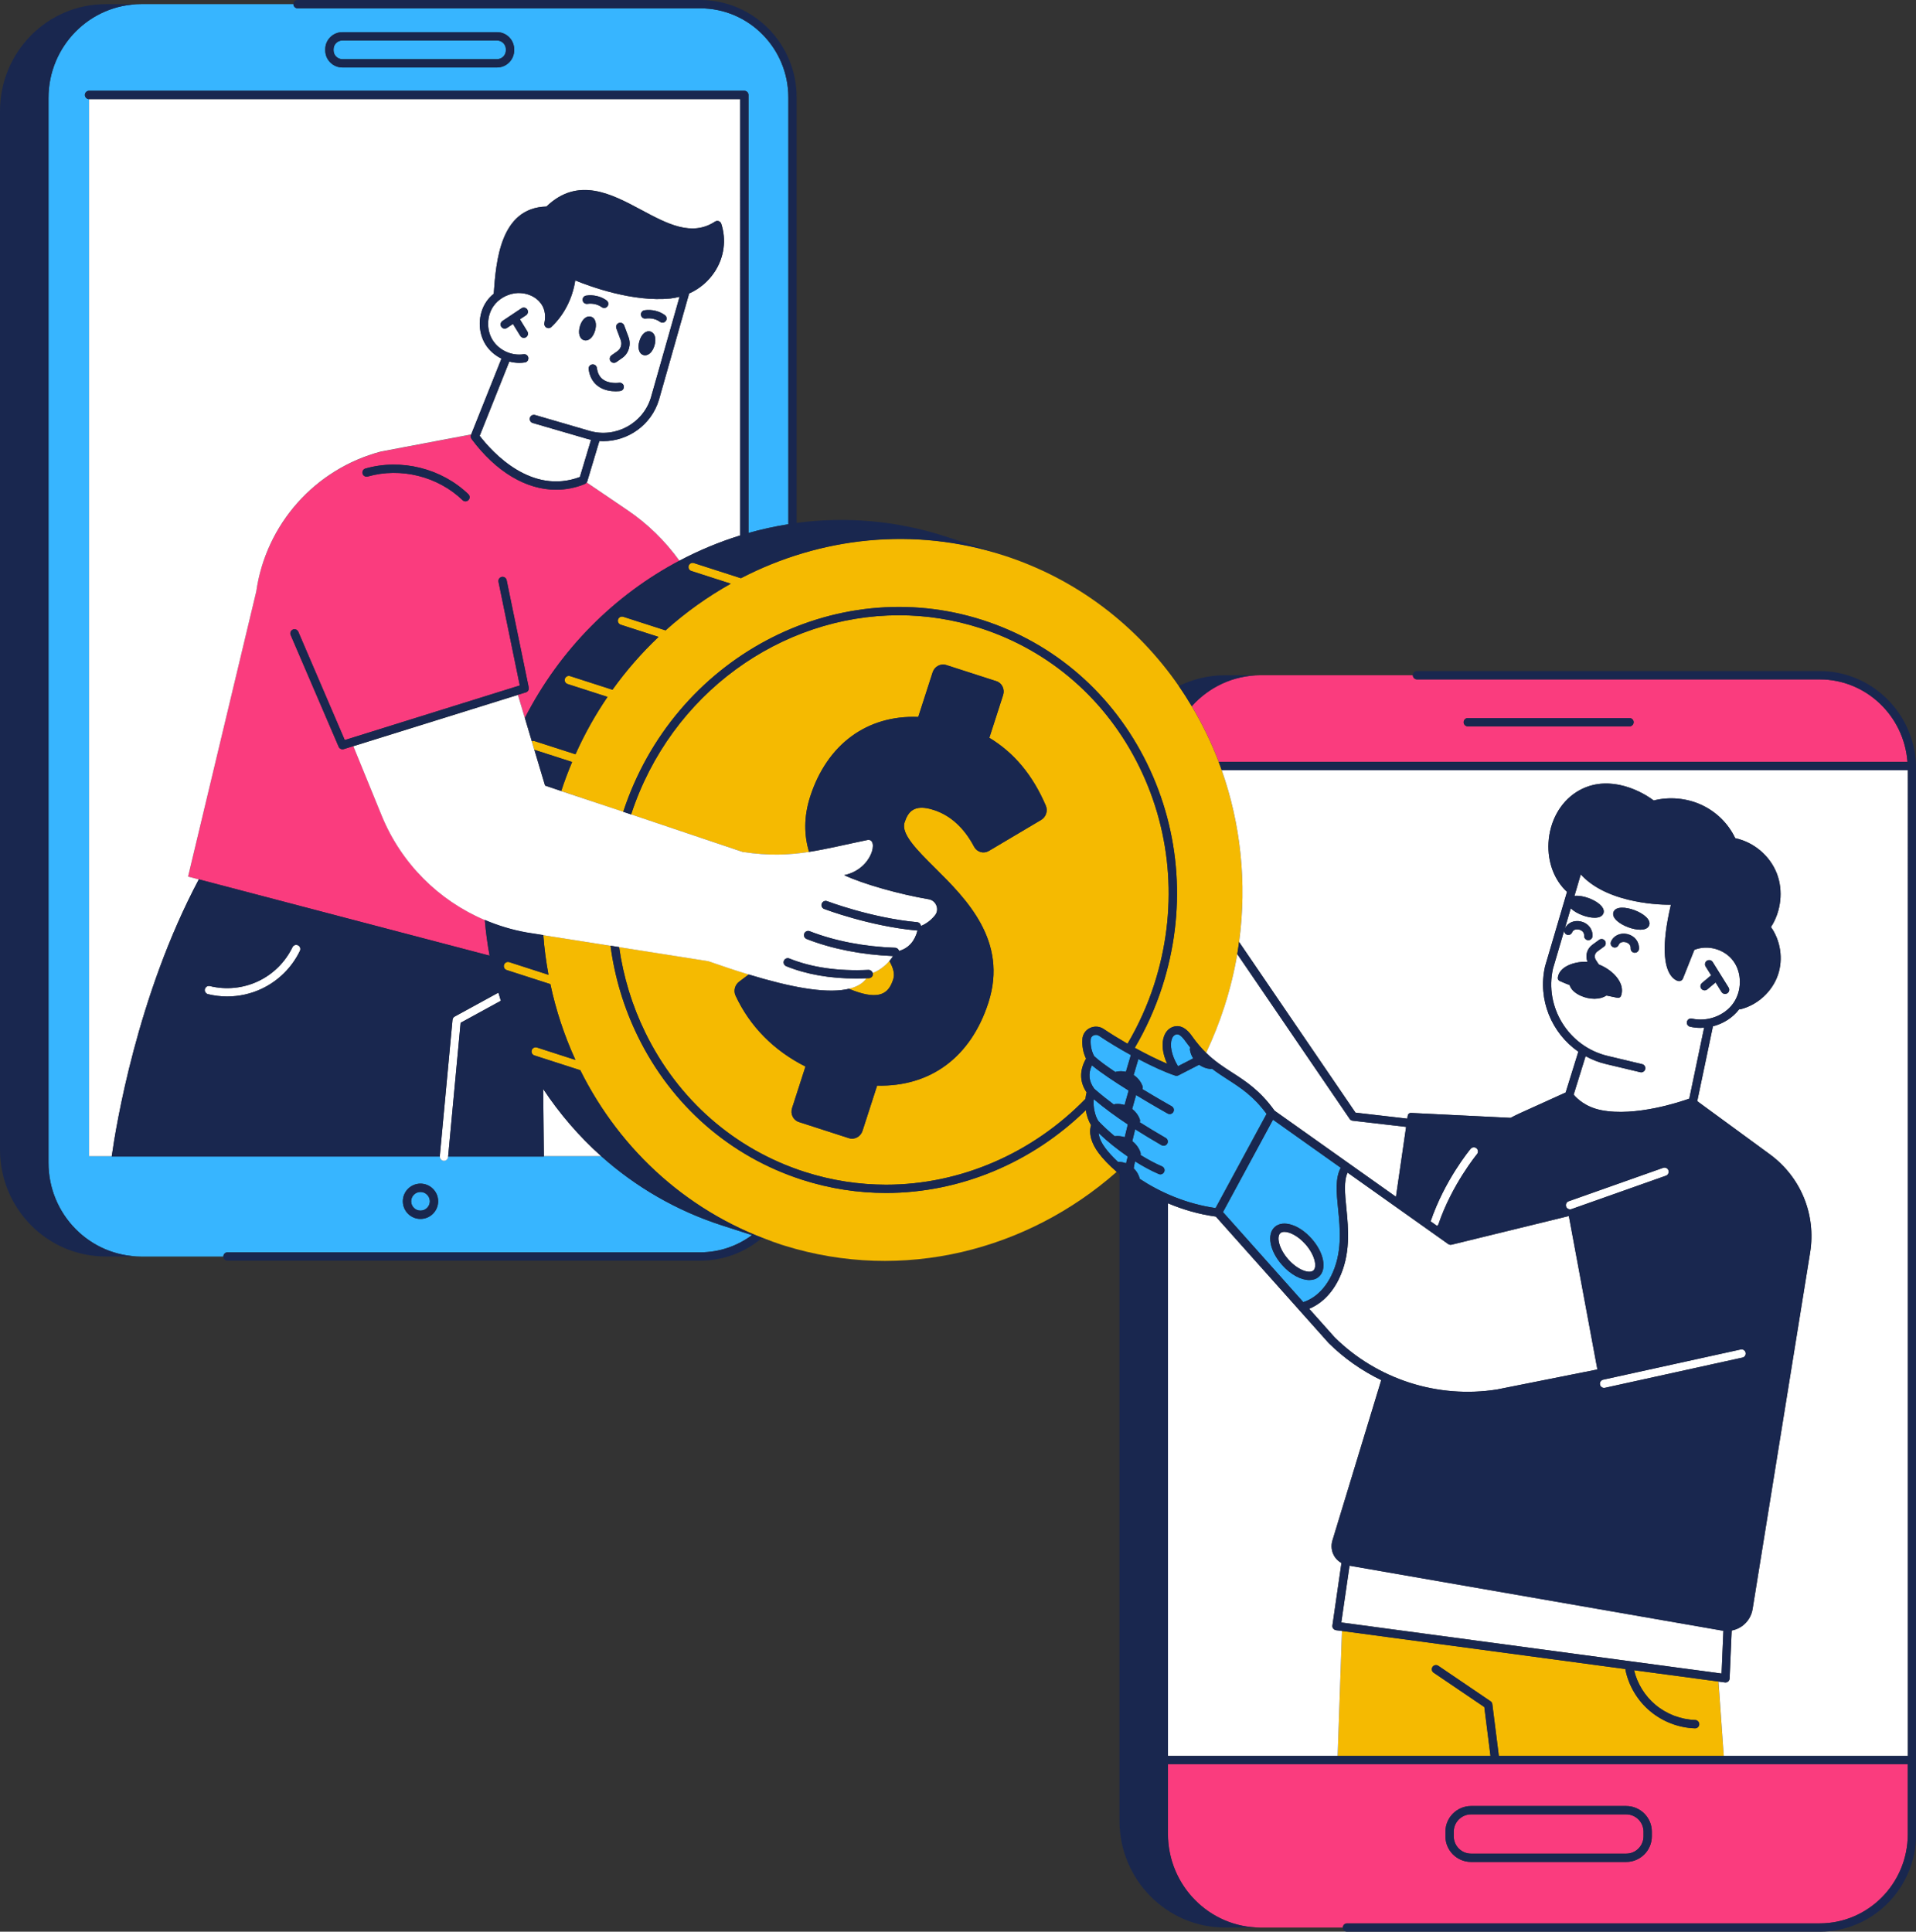
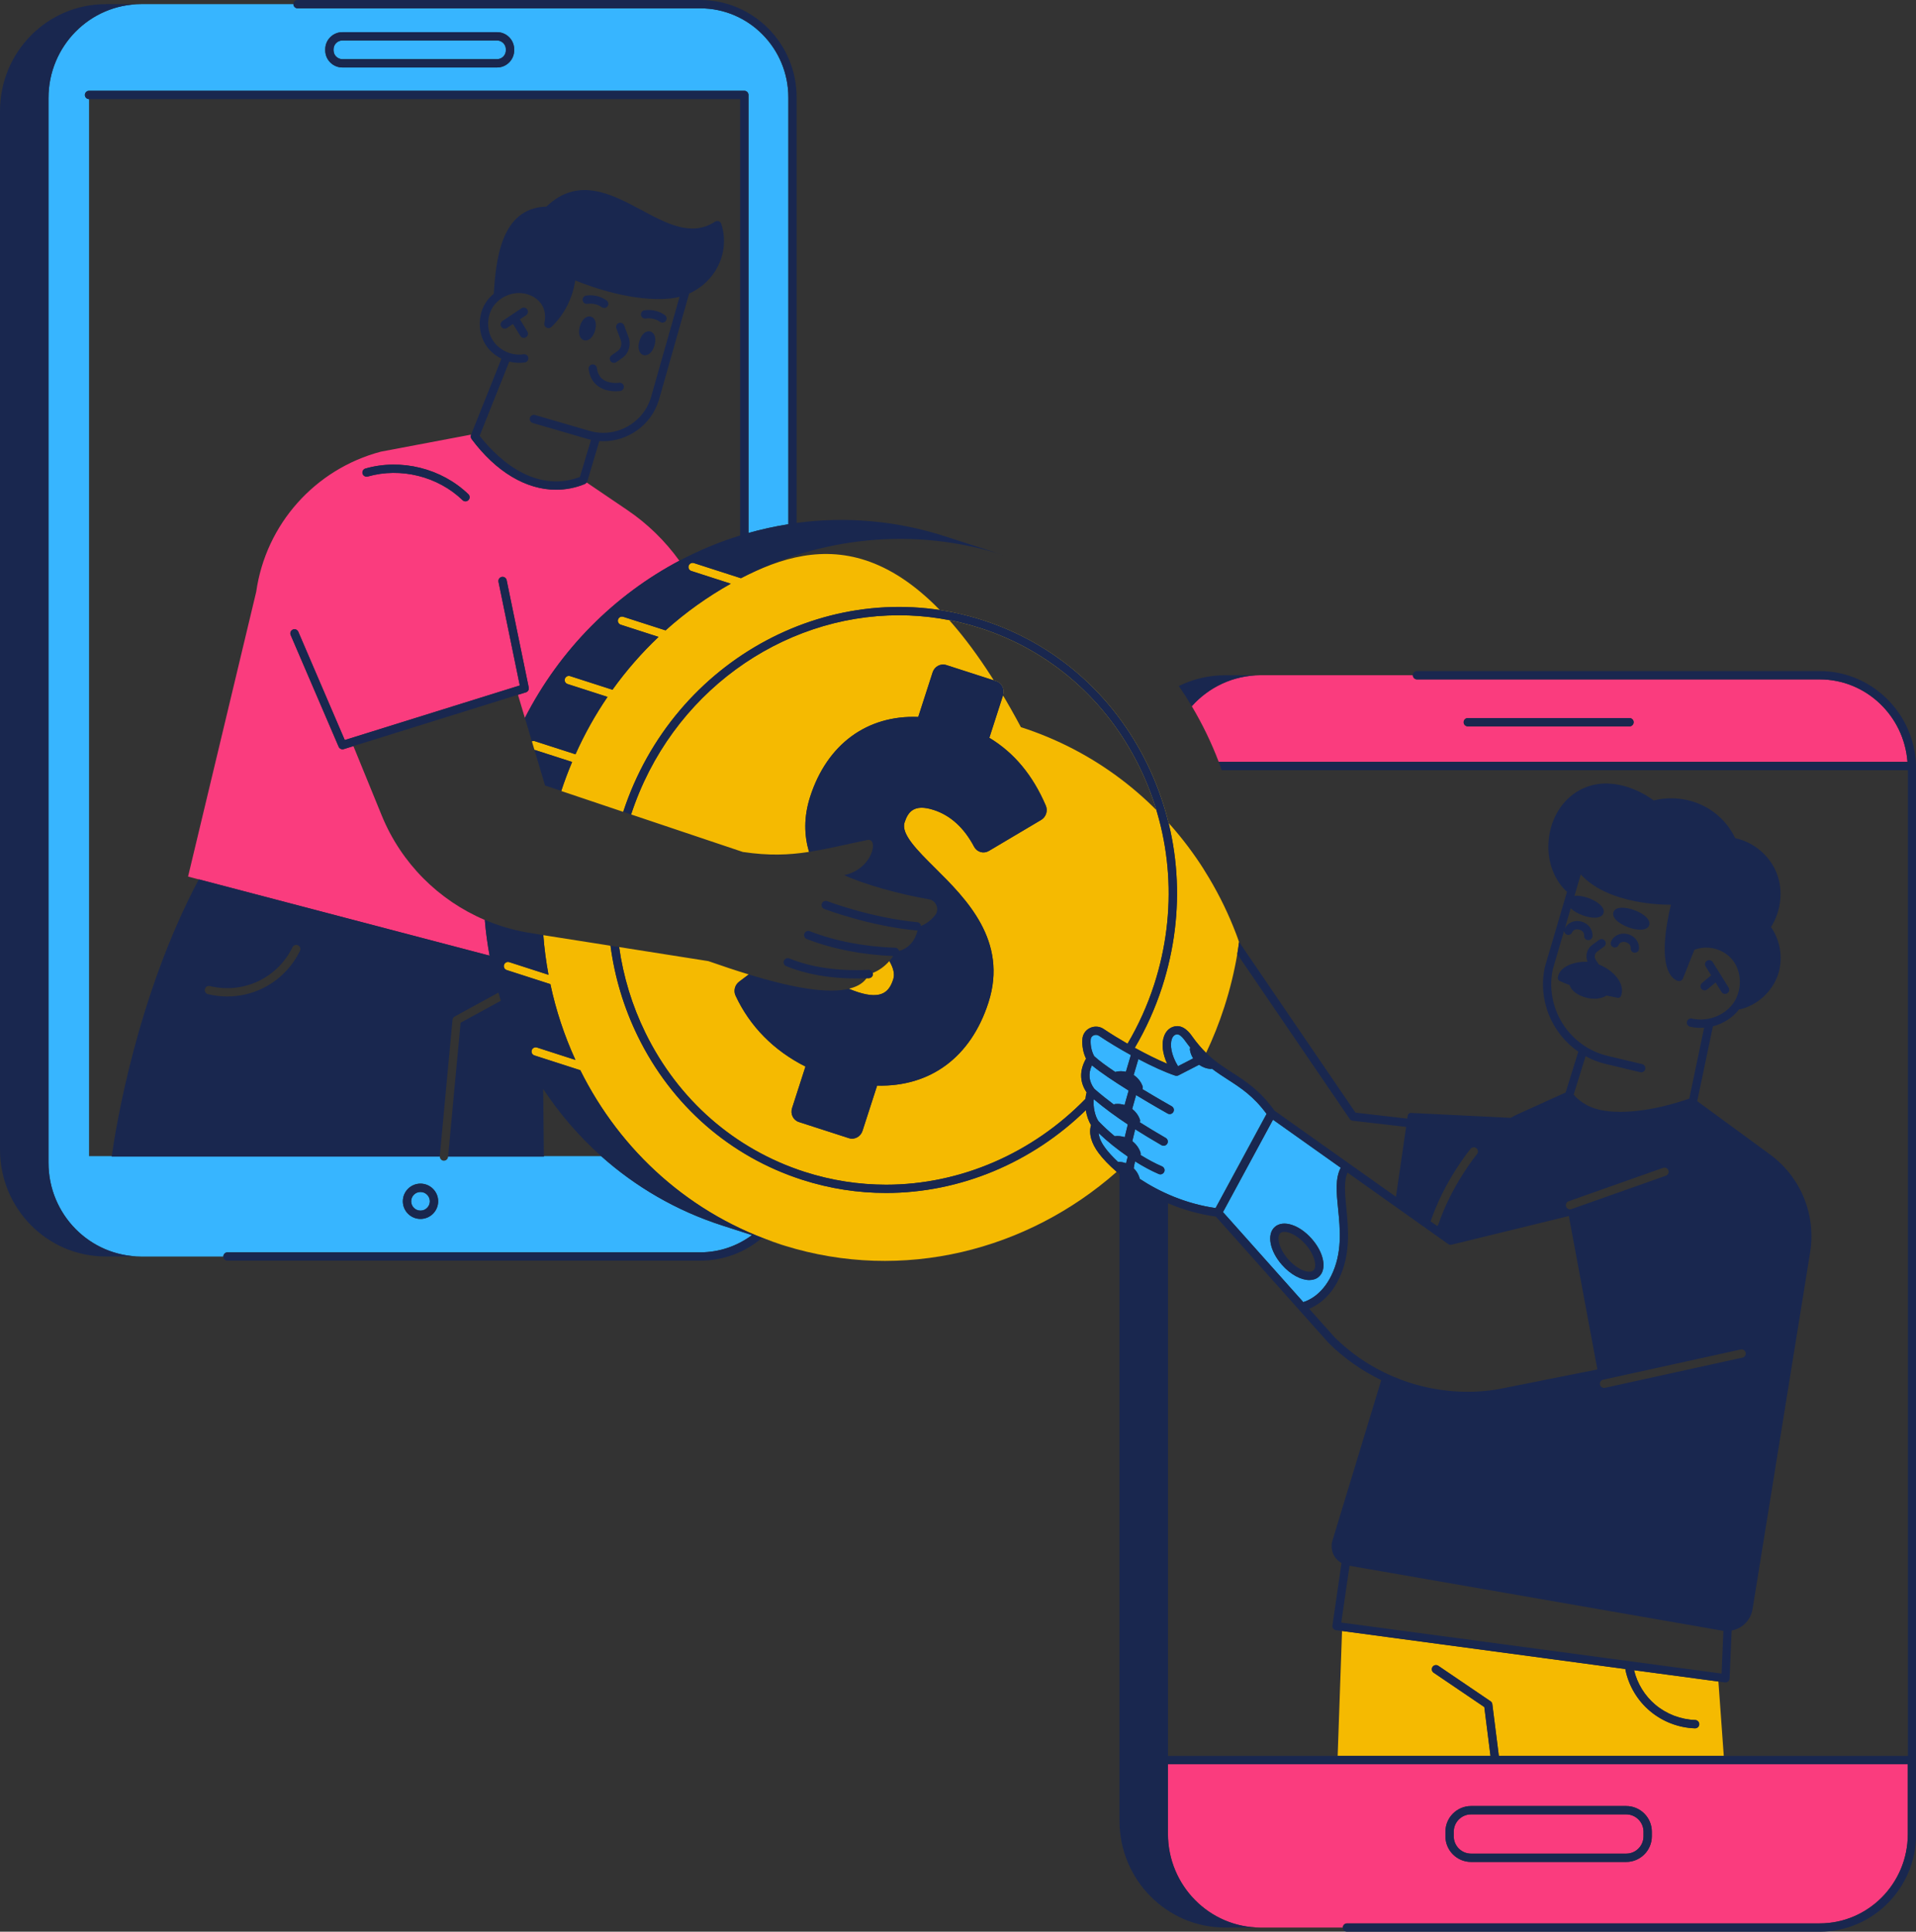
<svg xmlns="http://www.w3.org/2000/svg" height="464.3" preserveAspectRatio="xMidYMid meet" version="1.0" viewBox="0.0 0.0 460.5 464.3" width="460.5" zoomAndPan="magnify">
  <rect x="0.0" y="0.0" width="460.5" height="464.3" fill="#333333" stroke="none" />
  <g id="change1_1">
    <path d="M323.74,462.3h113.61c11.68,0,21.18-9.62,21.18-21.44v-16.82H280.71v16.72c0,12.45,9.97,22.54,22.27,22.54 h19.76C322.74,462.75,323.19,462.3,323.74,462.3z M353.57,434.09h37.27c3.41,0,6.17,2.77,6.17,6.17v1.1c0,3.41-2.77,6.17-6.17,6.17 h-37.27c-3.4,0-6.17-2.77-6.17-6.17v-1.1C347.4,436.86,350.17,434.09,353.57,434.09z M353.57,436.09h37.27 c2.3,0,4.17,1.87,4.17,4.17v1.1c0,2.3-1.87,4.17-4.17,4.17h-37.27c-2.3,0-4.17-1.87-4.17-4.17v-1.1 C349.4,437.97,351.27,436.09,353.57,436.09z M286.44,169.74c2.53,4.25,4.7,8.72,6.47,13.37h165.54 c-0.83-11.06-9.96-19.82-21.1-19.82h-96.78c-0.55,0-1-0.45-1-1v0h-36.6C296.42,162.3,290.52,165.17,286.44,169.74z M352.78,172.59 h38.86c0.55,0,1,0.45,1,1s-0.45,1-1,1h-38.86c-0.55,0-1-0.45-1-1S352.23,172.59,352.78,172.59z M91.77,196.06l-6.83-16.73 l-2.33,0.73c-0.1,0.03-0.2,0.05-0.3,0.05c-0.39,0-0.76-0.23-0.92-0.61l-11.54-26.86c-0.22-0.51,0.02-1.1,0.52-1.31 c0.51-0.22,1.09,0.02,1.31,0.52l11.18,26.03l42.07-13.12l-5.12-24.91c-0.11-0.54,0.24-1.07,0.78-1.18c0.54-0.11,1.07,0.24,1.18,0.78 l5.31,25.8c0.1,0.5-0.19,1-0.68,1.16l-1.91,0.59l1.66,5.56c8.48-16.58,21.64-29.6,37.13-37.79c-3.42-4.74-7.63-8.87-12.49-12.16 l-9.79-6.64c-0.02,0.03-0.05,0.06-0.08,0.09c-0.03,0.03-0.06,0.06-0.09,0.09c-0.07,0.06-0.14,0.11-0.22,0.15 c-0.02,0.01-0.04,0.03-0.06,0.04c-0.02,0.01-0.04,0.01-0.05,0.02c-0.01,0-0.01,0-0.02,0.01c-2.24,0.9-4.53,1.34-6.83,1.34 c-7.17,0-14.41-4.26-20.32-12.2c-0.02-0.03-0.03-0.07-0.05-0.1c-0.04-0.06-0.07-0.12-0.09-0.19c-0.02-0.06-0.03-0.12-0.04-0.18 c-0.01-0.06-0.01-0.12-0.01-0.19c0-0.07,0.02-0.13,0.04-0.2c0.01-0.04,0.01-0.07,0.02-0.11l0.03-0.08l-21.69,4.1 c-15.84,4.19-27.65,17.45-29.96,33.67L45.2,210.69l2.59,0.68l69.88,18.34c-0.52-2.83-0.91-5.69-1.15-8.59 C105.42,216.4,96.45,207.48,91.77,196.06z M87.83,112.61c8.59-2.46,18.3-0.04,24.74,6.17c0.4,0.38,0.41,1.02,0.03,1.41 c-0.2,0.2-0.46,0.31-0.72,0.31c-0.25,0-0.5-0.09-0.69-0.28c-5.93-5.72-14.87-7.96-22.8-5.69c-0.52,0.15-1.08-0.15-1.24-0.69 C86.99,113.32,87.3,112.77,87.83,112.61z" fill="#FA3C7E" />
  </g>
  <g id="change2_1">
-     <path d="M414.3,422.04h-54.07l-1.57-12.44c-0.04-0.29-0.19-0.54-0.43-0.7l-12.55-8.52 c-0.46-0.31-1.08-0.19-1.39,0.27s-0.19,1.08,0.27,1.39l12.18,8.26l1.48,11.74H321.5l1.05-30.03l68.12,9.15c0,0.08-0.02,0.17,0,0.25 c0.81,3.85,2.92,7.36,5.93,9.88s6.84,3.99,10.77,4.12c0.01,0,0.02,0,0.03,0c0.54,0,0.98-0.43,1-0.97c0.02-0.55-0.41-1.01-0.97-1.03 c-3.48-0.12-6.87-1.41-9.55-3.65c-2.56-2.14-4.37-5.09-5.15-8.32l20.28,2.72L414.3,422.04z M264.07,277.17 c-1.81-2.42-2.44-4.74-1.84-6.75c-0.63-1-1.05-2.27-1.26-3.58c-12.91,12.6-30.16,19.9-48.03,19.9c-6.69,0-13.47-1.02-20.15-3.17 c-17.32-5.58-31.34-17.82-39.49-34.48c-3.39-6.93-5.57-14.27-6.57-21.78l-16.15-2.54c0.24,3.22,0.67,6.4,1.25,9.54l-9.43-3.04 c-0.52-0.17-1.09,0.12-1.26,0.65c-0.17,0.53,0.12,1.09,0.65,1.26l10.49,3.38c1.34,6.32,3.37,12.42,6.02,18.21l-9.24-2.98 c-0.52-0.17-1.09,0.12-1.26,0.65c-0.17,0.53,0.12,1.09,0.65,1.26l11.02,3.55c9.64,19.39,26.48,34.88,48.31,41.91c0,0,0,0,0,0 c0,0,0,0,0,0c0.27,0.09,0.54,0.16,0.8,0.25c28.46,8.84,58.33,1.18,79.8-17.74C266.53,280.05,265.06,278.5,264.07,277.17z M178.08,138.99l-11.3-3.64c-0.52-0.17-1.09,0.12-1.26,0.65c-0.17,0.53,0.12,1.09,0.65,1.26l9.47,3.05 c-5.58,3.13-10.85,6.88-15.67,11.22l-10.16-3.27c-0.52-0.17-1.09,0.12-1.26,0.65c-0.17,0.53,0.12,1.09,0.65,1.26l9.08,2.93 c-4.04,3.83-7.76,8.08-11.07,12.7l-10.18-3.28c-0.53-0.17-1.09,0.12-1.26,0.65c-0.17,0.53,0.12,1.09,0.65,1.26l9.6,3.09 c-2.93,4.3-5.51,8.9-7.7,13.79l-9.81-3.16c-0.23-0.07-0.46-0.05-0.67,0.04l0.61,2.05l9.06,2.92c-0.96,2.27-1.83,4.59-2.61,6.97 l14.89,5.01c12.09-36.89,50.77-57.55,86.41-46.08c17.32,5.58,31.34,17.82,39.49,34.48c8.14,16.64,9.43,35.7,3.63,53.67 c-1.69,5.22-3.91,10.11-6.58,14.65c2.75,1.51,5.47,2.86,7.78,3.83c-1.12-2.45-1.41-4.86-0.72-6.68c0.46-1.21,1.33-2.02,2.45-2.28 c2.22-0.52,3.75,1.63,4.32,2.44c1.12,1.57,2.22,2.83,3.31,3.91c1.68-3.54,3.15-7.22,4.38-11.05c1.36-4.21,2.39-8.45,3.11-12.68 c0.17-0.97,0.3-1.95,0.43-2.92c1.95-14.27,0.38-28.39-4.17-41.28c-0.24-0.67-0.46-1.34-0.72-2c-1.77-4.65-3.94-9.12-6.47-13.37 c-0.98-1.65-2.01-3.28-3.11-4.86c-9.97-14.42-24.4-25.71-42.13-31.42C219.6,126.51,197.12,129.12,178.08,138.99z M214.68,235.36 c0.42-1.29-0.01-2.77-0.93-4.37c-1.1,1.28-2.6,2.35-4,2.86c0.02,0.07,0.05,0.13,0.06,0.21c0.03,0.55-0.4,1.02-0.95,1.05 c-0.2,0.01-0.39,0.01-0.59,0.01c-0.96,1.39-2.61,2.14-4.25,2.53c0.71,0.3,1.44,0.58,2.21,0.83 C212.16,240.38,213.79,238.11,214.68,235.36z M178.52,204.77c6.28,0.94,11.06,0.74,15.91-0.01c-1.16-3.97-1.3-8.37,0.28-13.28 c4.07-12.6,13.69-19.64,25.97-19.15l3.46-10.72c0.45-1.41,1.92-2.2,3.28-1.76l12.03,3.88c1.36,0.44,2.09,1.93,1.63,3.34l-3.31,10.27 c5.96,3.6,10.41,8.95,13.57,16.3c0.54,1.25,0.05,2.74-1.12,3.44l-12.56,7.45c-0.61,0.36-1.32,0.46-1.99,0.27 c-0.67-0.2-1.22-0.64-1.55-1.26c-2.42-4.58-5.69-7.56-9.74-8.86c-4.79-1.54-6.19,0.55-6.99,3.04c-0.89,2.76,3.12,6.73,7.36,10.94 c7.43,7.37,17.6,17.47,12.8,32.33c-4.22,13.09-13.91,20.27-26.75,19.95l-3.51,10.87c-0.45,1.41-1.92,2.2-3.28,1.76L192,269.68 c-1.36-0.44-2.09-1.93-1.63-3.34l3.22-9.99c-7.59-3.81-13.37-9.66-16.8-17.04c-0.54-1.16-0.18-2.56,0.84-3.34l2.32-1.76 c-3.05-0.93-6.28-2-9.7-3.2l-21.44-3.38c1,7.09,3.1,14.03,6.3,20.58c7.9,16.16,21.5,28.05,38.3,33.46 c6.47,2.08,13.05,3.07,19.54,3.08c17.96,0,35.26-7.6,47.94-20.63c0.05-0.55,0.14-1.08,0.28-1.56c-1.7-2.5-1.75-5.28-0.14-8.11 c-0.69-1.43-1-3.09-0.87-4.75c0.09-1.13,0.76-2.11,1.8-2.61c1.06-0.52,2.33-0.43,3.3,0.23c1.78,1.19,3.74,2.4,5.74,3.55 c2.6-4.42,4.78-9.19,6.42-14.28c5.63-17.47,4.38-36-3.53-52.17c-7.9-16.17-21.5-28.05-38.3-33.46c-6.47-2.08-13.05-3.08-19.54-3.08 c-28.21,0-54.82,18.73-64.36,47.88L178.52,204.77z" fill="#F5BA01" />
+     <path d="M414.3,422.04h-54.07l-1.57-12.44c-0.04-0.29-0.19-0.54-0.43-0.7l-12.55-8.52 c-0.46-0.31-1.08-0.19-1.39,0.27s-0.19,1.08,0.27,1.39l12.18,8.26l1.48,11.74H321.5l1.05-30.03l68.12,9.15c0,0.08-0.02,0.17,0,0.25 c0.81,3.85,2.92,7.36,5.93,9.88s6.84,3.99,10.77,4.12c0.01,0,0.02,0,0.03,0c0.54,0,0.98-0.43,1-0.97c0.02-0.55-0.41-1.01-0.97-1.03 c-3.48-0.12-6.87-1.41-9.55-3.65c-2.56-2.14-4.37-5.09-5.15-8.32l20.28,2.72L414.3,422.04z M264.07,277.17 c-1.81-2.42-2.44-4.74-1.84-6.75c-0.63-1-1.05-2.27-1.26-3.58c-12.91,12.6-30.16,19.9-48.03,19.9c-6.69,0-13.47-1.02-20.15-3.17 c-17.32-5.58-31.34-17.82-39.49-34.48c-3.39-6.93-5.57-14.27-6.57-21.78l-16.15-2.54c0.24,3.22,0.67,6.4,1.25,9.54l-9.43-3.04 c-0.52-0.17-1.09,0.12-1.26,0.65c-0.17,0.53,0.12,1.09,0.65,1.26l10.49,3.38c1.34,6.32,3.37,12.42,6.02,18.21l-9.24-2.98 c-0.52-0.17-1.09,0.12-1.26,0.65c-0.17,0.53,0.12,1.09,0.65,1.26l11.02,3.55c9.64,19.39,26.48,34.88,48.31,41.91c0,0,0,0,0,0 c0,0,0,0,0,0c0.27,0.09,0.54,0.16,0.8,0.25c28.46,8.84,58.33,1.18,79.8-17.74C266.53,280.05,265.06,278.5,264.07,277.17z M178.08,138.99l-11.3-3.64c-0.52-0.17-1.09,0.12-1.26,0.65c-0.17,0.53,0.12,1.09,0.65,1.26l9.47,3.05 c-5.58,3.13-10.85,6.88-15.67,11.22l-10.16-3.27c-0.52-0.17-1.09,0.12-1.26,0.65c-0.17,0.53,0.12,1.09,0.65,1.26l9.08,2.93 c-4.04,3.83-7.76,8.08-11.07,12.7l-10.18-3.28c-0.53-0.17-1.09,0.12-1.26,0.65c-0.17,0.53,0.12,1.09,0.65,1.26l9.6,3.09 c-2.93,4.3-5.51,8.9-7.7,13.79l-9.81-3.16c-0.23-0.07-0.46-0.05-0.67,0.04l0.61,2.05l9.06,2.92c-0.96,2.27-1.83,4.59-2.61,6.97 l14.89,5.01c12.09-36.89,50.77-57.55,86.41-46.08c17.32,5.58,31.34,17.82,39.49,34.48c8.14,16.64,9.43,35.7,3.63,53.67 c-1.69,5.22-3.91,10.11-6.58,14.65c2.75,1.51,5.47,2.86,7.78,3.83c-1.12-2.45-1.41-4.86-0.72-6.68c0.46-1.21,1.33-2.02,2.45-2.28 c2.22-0.52,3.75,1.63,4.32,2.44c1.12,1.57,2.22,2.83,3.31,3.91c1.68-3.54,3.15-7.22,4.38-11.05c1.36-4.21,2.39-8.45,3.11-12.68 c0.17-0.97,0.3-1.95,0.43-2.92c-0.24-0.67-0.46-1.34-0.72-2c-1.77-4.65-3.94-9.12-6.47-13.37 c-0.98-1.65-2.01-3.28-3.11-4.86c-9.97-14.42-24.4-25.71-42.13-31.42C219.6,126.51,197.12,129.12,178.08,138.99z M214.68,235.36 c0.42-1.29-0.01-2.77-0.93-4.37c-1.1,1.28-2.6,2.35-4,2.86c0.02,0.07,0.05,0.13,0.06,0.21c0.03,0.55-0.4,1.02-0.95,1.05 c-0.2,0.01-0.39,0.01-0.59,0.01c-0.96,1.39-2.61,2.14-4.25,2.53c0.71,0.3,1.44,0.58,2.21,0.83 C212.16,240.38,213.79,238.11,214.68,235.36z M178.52,204.77c6.28,0.94,11.06,0.74,15.91-0.01c-1.16-3.97-1.3-8.37,0.28-13.28 c4.07-12.6,13.69-19.64,25.97-19.15l3.46-10.72c0.45-1.41,1.92-2.2,3.28-1.76l12.03,3.88c1.36,0.44,2.09,1.93,1.63,3.34l-3.31,10.27 c5.96,3.6,10.41,8.95,13.57,16.3c0.54,1.25,0.05,2.74-1.12,3.44l-12.56,7.45c-0.61,0.36-1.32,0.46-1.99,0.27 c-0.67-0.2-1.22-0.64-1.55-1.26c-2.42-4.58-5.69-7.56-9.74-8.86c-4.79-1.54-6.19,0.55-6.99,3.04c-0.89,2.76,3.12,6.73,7.36,10.94 c7.43,7.37,17.6,17.47,12.8,32.33c-4.22,13.09-13.91,20.27-26.75,19.95l-3.51,10.87c-0.45,1.41-1.92,2.2-3.28,1.76L192,269.68 c-1.36-0.44-2.09-1.93-1.63-3.34l3.22-9.99c-7.59-3.81-13.37-9.66-16.8-17.04c-0.54-1.16-0.18-2.56,0.84-3.34l2.32-1.76 c-3.05-0.93-6.28-2-9.7-3.2l-21.44-3.38c1,7.09,3.1,14.03,6.3,20.58c7.9,16.16,21.5,28.05,38.3,33.46 c6.47,2.08,13.05,3.07,19.54,3.08c17.96,0,35.26-7.6,47.94-20.63c0.05-0.55,0.14-1.08,0.28-1.56c-1.7-2.5-1.75-5.28-0.14-8.11 c-0.69-1.43-1-3.09-0.87-4.75c0.09-1.13,0.76-2.11,1.8-2.61c1.06-0.52,2.33-0.43,3.3,0.23c1.78,1.19,3.74,2.4,5.74,3.55 c2.6-4.42,4.78-9.19,6.42-14.28c5.63-17.47,4.38-36-3.53-52.17c-7.9-16.17-21.5-28.05-38.3-33.46c-6.47-2.08-13.05-3.08-19.54-3.08 c-28.21,0-54.82,18.73-64.36,47.88L178.52,204.77z" fill="#F5BA01" />
  </g>
  <g id="change3_1">
    <path d="M54.68,301H168.3c4.66,0,8.95-1.55,12.45-4.14c-2.03-0.65-4.41-1.42-7.13-2.3 c-11.1-3.57-20.9-9.33-29.13-16.68h-13.77l0,0.1h-23.02l-0.01,0.09c-0.05,0.52-0.48,0.91-1,0.91c-0.03,0-0.06,0-0.09,0 c-0.52-0.05-0.89-0.49-0.89-1H26.85c0-0.03,0.01-0.07,0.01-0.1H21.4V23.82h0c-0.55,0-1-0.45-1-1s0.45-1,1-1h157.49 c0.55,0,1,0.45,1,1v105.29c3.15-0.89,6.35-1.59,9.59-2.1V23.44c0-11.82-9.5-21.44-21.18-21.44H71.52c-0.55,0-1-0.45-1-1c0,0,0,0,0,0 h-36.6c-12.3,0-22.27,10.09-22.27,22.54v255.93c0,12.45,9.97,22.54,22.27,22.54h19.76C53.69,301.45,54.13,301,54.68,301z M101.06,284.49c2.34,0,4.25,1.9,4.25,4.24s-1.9,4.24-4.25,4.24c-2.34,0-4.24-1.9-4.24-4.24S98.72,284.49,101.06,284.49z M78.17,11.85c0-2.27,1.85-4.12,4.12-4.12h37.17c2.27,0,4.12,1.85,4.12,4.12v0.25c0,2.27-1.85,4.12-4.12,4.12H82.29 c-2.27,0-4.12-1.85-4.12-4.12V11.85z M80.17,12.1v-0.25c0-1.17,0.95-2.12,2.12-2.12h37.17c1.17,0,2.12,0.95,2.12,2.12v0.25 c0,1.17-0.95,2.12-2.12,2.12H82.29C81.12,14.22,80.17,13.27,80.17,12.1z M98.82,288.74c0-1.24,1.01-2.24,2.24-2.24 c1.24,0,2.25,1.01,2.25,2.24s-1.01,2.24-2.25,2.24C99.83,290.98,98.82,289.97,98.82,288.74z M273.91,283.33 c-0.01-0.04,0-0.08-0.01-0.12c-0.25-0.92-0.75-1.75-1.43-2.41c0.08-0.56,0.19-1.11,0.33-1.66c1.94,1.22,3.87,2.27,5.69,3.04 c0.13,0.05,0.26,0.08,0.39,0.08c0.39,0,0.76-0.23,0.92-0.61c0.22-0.51-0.02-1.1-0.53-1.31c-1.65-0.7-3.4-1.65-5.16-2.74 c0.05-0.18,0.06-0.37,0-0.56c-0.36-1.1-1.06-2.06-1.98-2.76l0.69-2.86c2.01,1.28,4.11,2.53,6.34,3.83c0.16,0.09,0.33,0.13,0.5,0.13 c0.34,0,0.68-0.18,0.87-0.5c0.28-0.48,0.11-1.09-0.36-1.37c-2.2-1.28-4.27-2.52-6.25-3.77c0.08-0.22,0.1-0.46,0.02-0.69 c-0.36-1-1.01-1.87-1.84-2.52l0.94-3.33c3.93,2.39,7.3,4.28,7.59,4.44c0.15,0.09,0.32,0.13,0.49,0.13c0.35,0,0.69-0.18,0.87-0.51 c0.27-0.48,0.1-1.09-0.38-1.36c-0.07-0.04-3.25-1.82-7.04-4.12c0.09-0.22,0.11-0.47,0.02-0.72c-0.39-1.09-1.17-2.03-2.13-2.68 l1.13-3.83c3.34,1.76,6.53,3.21,8.87,3.98c0.01,0,0.02,0,0.02,0c0.08,0.03,0.17,0.04,0.26,0.04c0.01,0,0.02,0,0.03,0c0,0,0,0,0,0 c0.09,0,0.18-0.02,0.27-0.04c0.03-0.01,0.05-0.02,0.08-0.03c0.04-0.01,0.08-0.02,0.11-0.04c1.33-0.7,3.44-1.78,4.96-2.55 c0.79,0.57,1.71,0.93,2.68,1.01c0.03,0,0.06,0,0.09,0c0.11,0,0.21-0.03,0.31-0.06c1.28,0.97,2.55,1.79,3.8,2.6 c3.18,2.05,6.19,4,9.34,8.27l-12.26,22.63C284.98,289.34,278.69,286.49,273.91,283.33z M293.93,291.33l19.3,21.64 c1.23-0.37,4.44-1.73,6.71-6.3c2.72-5.49,2.16-11.16,1.66-16.17c-0.39-3.9-0.71-7.29,0.64-9.83l-16.28-11.55L293.93,291.33z M315.25,297.74c2.97,3.35,3.73,7.36,1.73,9.13c-0.61,0.54-1.41,0.8-2.29,0.8c-2,0-4.5-1.31-6.56-3.64 c-2.97-3.35-3.73-7.37-1.73-9.13C308.4,293.13,312.29,294.38,315.25,297.74z M263.98,269.44c-0.8-1.22-1.3-3.41-1.1-5.24 c2.63,2.21,5.33,4.18,8.19,6.07l-0.74,3.06c-0.78-0.24-1.61-0.33-2.42-0.23C266.5,271.92,265.17,270.69,263.98,269.44z M265.67,275.97c-0.74-0.99-1.5-2.31-1.63-3.64c2.13,2.03,4.55,3.96,7.02,5.66c-0.16,0.53-0.3,1.07-0.41,1.62 c-0.54-0.21-1.12-0.33-1.7-0.35c-0.08-0.01-0.15,0.02-0.22,0.03C267.46,278.11,266.42,276.98,265.67,275.97z M286.06,251.79 c-0.06,0.16-0.1,0.33-0.08,0.51c0.11,0.75,0.39,1.46,0.79,2.09c-1.16,0.59-2.54,1.3-3.65,1.88c-1.68-2.73-1.98-5.24-1.47-6.59 c0.22-0.58,0.57-0.94,1.04-1.05c0.62-0.15,1.31,0.36,2.23,1.66C285.31,250.82,285.69,251.32,286.06,251.79z M263.02,261.71 c-1.33-1.77-1.52-3.63-0.58-5.66c2.15,1.78,5.55,4.03,8.83,6.07l-0.98,3.47c-0.72-0.22-1.47-0.31-2.22-0.23 c-0.14,0.01-0.26,0.06-0.37,0.12C266.11,264.29,264.55,263.05,263.02,261.71z M271.79,253.59l-1.19,4.02c-0.79-0.17-1.62-0.19-2.4,0 c-0.05,0.01-0.09,0.04-0.14,0.06c-2.09-1.4-3.93-2.74-5.08-3.81c-0.63-1.16-0.94-2.61-0.84-4.02c0.05-0.6,0.49-0.88,0.67-0.97 c0.43-0.21,0.92-0.18,1.32,0.09C266.48,250.53,269.14,252.13,271.79,253.59z" fill="#37B5FF" />
  </g>
  <g id="change4_1">
-     <path d="M139.37,114.65l2.68-8.93c-0.31-0.07-0.62-0.15-0.94-0.24l-13.07-3.81c-0.53-0.15-0.83-0.71-0.68-1.24 c0.15-0.53,0.71-0.83,1.24-0.68l13.07,3.81c6.25,1.83,12.88-1.76,14.77-8l6.89-24.23c-0.71,0.18-1.44,0.33-2.18,0.41 c-9.04,0.91-19.35-2.89-22.89-4.34c-0.66,4.34-2.72,8.37-5.76,11.2c-0.19,0.18-0.43,0.27-0.68,0.27c-0.17,0-0.34-0.04-0.49-0.13 c-0.38-0.21-0.58-0.65-0.49-1.08c0.73-3.47-1.1-5.29-2.25-6.07c-1.2-0.81-2.66-1.19-4.13-1.16c0,0-0.01,0-0.01,0 c-0.24,0.01-0.49,0.04-0.73,0.07c-2.04,0.3-3.97,1.42-5.14,3.12c-1.62,2.37-1.69,5.72-0.16,8.15c1.53,2.43,4.57,3.82,7.42,3.38 c0.55-0.08,1.06,0.29,1.14,0.83c0.08,0.55-0.29,1.06-0.83,1.14c-0.45,0.07-0.9,0.1-1.35,0.1c-0.8,0-1.6-0.11-2.38-0.31l-7.12,17.84 C118.36,108.75,127.7,119.02,139.37,114.65z M154.89,74.58c1.75-0.26,3.58,0.17,4.92,1.17c0.44,0.33,0.54,0.96,0.21,1.4 c-0.2,0.26-0.5,0.4-0.8,0.4c-0.21,0-0.42-0.06-0.6-0.2c-0.9-0.67-2.22-0.97-3.42-0.79c-0.56,0.08-1.06-0.29-1.14-0.84 C153.97,75.18,154.35,74.67,154.89,74.58z M153.68,81.98c0.49-1.66,1.58-2.61,2.65-2.29c1.07,0.32,1.46,1.7,0.97,3.36 c-0.43,1.45-1.31,2.35-2.24,2.35c-0.14,0-0.28-0.02-0.41-0.06C153.58,85.03,153.18,83.64,153.68,81.98z M149.11,93.97 c-0.05,0.01-0.49,0.08-1.14,0.08c-1.11,0-2.84-0.2-4.25-1.25c-1.25-0.93-2-2.3-2.24-4.08c-0.07-0.55,0.31-1.05,0.86-1.12 c0.56-0.08,1.05,0.31,1.12,0.86c0.16,1.24,0.63,2.13,1.44,2.73c1.56,1.17,3.87,0.82,3.89,0.81c0.55-0.08,1.06,0.29,1.14,0.83 C150.02,93.37,149.65,93.89,149.11,93.97z M146.98,85.4l1.45-1.02c0.8-0.56,1.12-1.67,0.76-2.64l-1.05-2.82 c-0.19-0.52,0.07-1.09,0.59-1.29c0.52-0.19,1.09,0.07,1.29,0.59l1.05,2.82c0.67,1.81,0.04,3.9-1.49,4.97l-1.45,1.02 c-0.17,0.12-0.38,0.18-0.57,0.18c-0.32,0-0.62-0.15-0.82-0.43C146.42,86.35,146.53,85.72,146.98,85.4z M140.88,71.05 c1.74-0.26,3.58,0.17,4.92,1.17c0.44,0.33,0.54,0.96,0.21,1.4c-0.2,0.26-0.5,0.4-0.8,0.4c-0.21,0-0.42-0.06-0.6-0.2 c-0.91-0.67-2.22-0.98-3.43-0.79c-0.55,0.08-1.06-0.29-1.14-0.84C139.95,71.65,140.33,71.14,140.88,71.05z M139.39,78.41 c0.49-1.66,1.59-2.6,2.65-2.29c0.29,0.09,0.99,0.41,1.15,1.54c0.08,0.54,0.01,1.18-0.17,1.82c-0.43,1.45-1.31,2.35-2.24,2.35 c-0.14,0-0.27-0.02-0.41-0.06C139.29,81.46,138.89,80.08,139.39,78.41z M126.42,81.06c-0.16,0.1-0.34,0.15-0.52,0.15 c-0.34,0-0.66-0.17-0.85-0.48l-1.76-2.86l-1.43,0.95c-0.17,0.11-0.36,0.17-0.55,0.17c-0.32,0-0.64-0.16-0.83-0.45 c-0.31-0.46-0.18-1.08,0.28-1.39l4.57-3.05c0.46-0.31,1.08-0.18,1.39,0.28c0.31,0.46,0.18,1.08-0.28,1.39l-1.48,0.98l1.8,2.93 C127.04,80.15,126.89,80.77,126.42,81.06z M144.49,277.89h-13.77l-0.17-16.15C134.49,267.68,139.15,273.13,144.49,277.89z M45.2,210.69l2.59,0.68c-14.89,28-19.96,59.66-20.93,66.53H21.4V23.82h156.49V128.7c-5.04,1.56-9.92,3.6-14.6,6.07 c-3.42-4.74-7.63-8.87-12.49-12.16l-9.79-6.64c0.02-0.03,0.03-0.07,0.05-0.1c0.02-0.04,0.04-0.08,0.06-0.12 c0.01-0.02,0.02-0.04,0.03-0.06l2.91-9.7c0.31,0.02,0.62,0.03,0.94,0.03c5.99,0,11.55-3.9,13.37-9.91l7.27-25.59 c2.49-1.11,4.64-2.91,6.17-5.26c2.25-3.44,2.81-7.63,1.55-11.49c-0.1-0.3-0.33-0.53-0.62-0.63c-0.29-0.1-0.62-0.06-0.88,0.11 c-5.61,3.68-11.51,0.52-17.76-2.83c-7.1-3.8-15.14-8.11-22.77-0.79c-11.08,0.31-12.1,13.1-12.66,20.96 c-0.67,0.54-1.26,1.16-1.75,1.87c-2.06,3.01-2.15,7.26-0.21,10.35c0.92,1.46,2.27,2.61,3.82,3.37l-7.29,18.25l-21.69,4.1 c-15.84,4.19-27.65,17.45-29.96,33.67L45.2,210.69z M321.5,422.04h-40.8V289.21c3.49,1.48,7.35,2.64,11.51,3.2l27.12,30.4 c3.73,3.68,8.01,6.67,12.63,8.91l-11.73,38.55c-0.39,1.28-0.21,2.68,0.49,3.82c0.42,0.68,1.01,1.21,1.68,1.59l-2.17,15 c-0.04,0.26,0.03,0.53,0.19,0.75s0.4,0.35,0.67,0.39l1.45,0.19L321.5,422.04z M384.86,266.84c8.23,1.63,19.05-2.02,21.15-2.77 l3.57-17.06c-0.29,0.02-0.59,0.05-0.88,0.05c-0.84,0-1.68-0.09-2.5-0.28c-0.54-0.12-0.88-0.66-0.75-1.2 c0.12-0.54,0.65-0.88,1.2-0.75c3.65,0.83,7.71-0.64,9.86-3.58c2.18-2.98,2.21-7.4,0.07-10.28c-2.1-2.84-6.14-3.96-9.35-2.66 l-2.74,6.88c-0.18,0.45-0.65,0.71-1.13,0.61c-0.18-0.04-1.14-0.29-1.97-1.61c-1.26-2-2.21-6.53,0.2-16.73 c-2.31,0.03-6.23-0.21-10.29-1.21c-5.01-1.23-8.89-3.32-11.37-6.08l-1.52,5.17c1-0.12,2.28,0.12,3.45,0.55 c1.04,0.39,1.97,0.91,2.61,1.48c1.13,0.98,1.05,1.78,0.9,2.17c-0.09,0.24-0.3,0.58-0.79,0.81c-0.35,0.16-0.8,0.24-1.33,0.24 c-0.84,0-1.87-0.2-2.93-0.6c-1.07-0.4-2.11-0.99-2.8-1.66l-1.43,4.86c0.66-1.38,2.21-2.09,3.86-1.71c1.76,0.41,2.9,1.88,2.79,3.57 c-0.04,0.53-0.48,0.93-1,0.93c-0.02,0-0.04,0-0.07,0c-0.55-0.04-0.97-0.51-0.93-1.06c0.06-0.87-0.63-1.35-1.25-1.49 c-0.57-0.13-1.35-0.04-1.64,0.67c-0.21,0.51-0.79,0.76-1.3,0.55c-0.4-0.16-0.63-0.56-0.61-0.97l-2.68,9.1 c-2.12,9.33,3.75,18.78,13.12,21.02l8.3,1.98c0.54,0.13,0.87,0.67,0.74,1.2c-0.11,0.46-0.52,0.77-0.97,0.77 c-0.08,0-0.16-0.01-0.23-0.03l-8.3-1.98c-1.73-0.41-3.34-1.06-4.83-1.88l-2.87,9.24C379,264.05,381.07,266.08,384.86,266.84z M409.06,236.27l2.21-1.85l-1.33-2.13c-0.29-0.47-0.15-1.09,0.32-1.38c0.47-0.29,1.08-0.15,1.38,0.32l3.82,6.13 c0.29,0.47,0.15,1.09-0.32,1.38c-0.16,0.1-0.35,0.15-0.53,0.15c-0.33,0-0.66-0.17-0.85-0.47l-1.42-2.29l-2,1.67 c-0.19,0.16-0.41,0.23-0.64,0.23c-0.29,0-0.57-0.12-0.77-0.36C408.58,237.26,408.63,236.63,409.06,236.27z M389.61,239.35 c-0.11,0.3-0.39,0.49-0.71,0.49c-0.05,0-0.1,0-0.14-0.01c-0.93-0.18-1.81-0.37-2.66-0.55c-0.84,0.54-1.85,0.78-2.88,0.78 c-1.12,0-2.28-0.27-3.27-0.71c-1.46-0.65-2.41-1.58-2.7-2.58c-0.85-0.32-1.66-0.65-2.41-1c-0.29-0.14-0.47-0.45-0.43-0.77 c0.11-0.99,0.7-1.86,1.71-2.53c1.38-0.92,3.52-1.39,5.43-1.29c-0.59-1.47-0.15-3.13,1.16-4.09l1.63-1.19 c0.45-0.33,1.07-0.23,1.4,0.22c0.33,0.45,0.23,1.07-0.22,1.4l-1.63,1.19c-0.65,0.48-0.79,1.34-0.32,2.05l0.68,1.04 c2.25,0.89,4.18,2.47,5.06,4.21C389.89,237.15,389.99,238.31,389.61,239.35z M392.92,229.01c-0.02,0-0.04,0-0.07,0 c-0.55-0.04-0.97-0.51-0.93-1.06c0.06-0.87-0.63-1.35-1.25-1.49c-0.58-0.13-1.35-0.04-1.64,0.67c-0.21,0.51-0.8,0.76-1.3,0.55 c-0.51-0.21-0.76-0.79-0.55-1.3c0.61-1.49,2.23-2.25,3.94-1.86c1.76,0.41,2.9,1.88,2.79,3.57 C393.88,228.6,393.44,229.01,392.92,229.01z M394.25,223.46C394.25,223.46,394.25,223.46,394.25,223.46c-0.86,0-1.91-0.21-2.94-0.6 c-1.04-0.39-1.97-0.91-2.61-1.48c-1.13-0.98-1.05-1.78-0.9-2.17c0.52-1.41,2.98-1.21,5.05-0.44c2.06,0.77,4.04,2.24,3.52,3.65 C396.21,222.81,395.75,223.46,394.25,223.46z M293.63,185.12h164.91v236.93H414.3l-1.27-17.88l1.55,0.21 c0.04,0.01,0.09,0.01,0.13,0.01c0.23,0,0.46-0.08,0.64-0.23c0.22-0.18,0.35-0.44,0.36-0.72l0.5-11.53c0.87-0.17,1.71-0.51,2.46-1.04 c1.38-0.99,2.29-2.45,2.56-4.12l13.83-85.7c1.47-9.11-2.24-18.16-9.69-23.61l-17.44-12.77l3.77-17.99c2.5-0.64,4.77-2.07,6.3-4.09 c0.03,0,0.06,0.02,0.09,0.02c0.08,0,0.16-0.01,0.24-0.03c4.12-1.02,7.66-4.27,9.01-8.3c1.28-3.78,0.61-8.2-1.69-11.46 c2.44-3.78,3-8.75,1.41-12.86c-1.65-4.27-5.54-7.55-10-8.5c-1.71-3.57-4.62-6.42-8.25-8.06c-3.51-1.58-7.62-1.94-11.35-1 c-3.91-2.94-11.81-6.38-18.64-1.98c-3.88,2.5-6.36,7.04-6.64,12.14c-0.25,4.69,1.41,9.03,4.45,11.8l-5.28,17.92 c-1.83,8.02,1.61,16.06,8,20.5l-3.05,9.81l-10.99,4.98c-0.76,0.35-1.51,0.72-2.24,1.11l-23.94-1.18c-0.42-0.02-0.72,0.26-0.78,0.64 l-0.11,0.73l-12.45-1.44l-27.98-41.03C299.74,212.12,298.17,198,293.63,185.12z M414.21,391.95l-0.44,10.29l-91.39-12.28l1.98-13.65 l89.58,15.6C414.03,391.95,414.12,391.94,414.21,391.95z M294.26,241.99c1.36-4.21,2.39-8.45,3.11-12.68l27.02,39.62 c0.16,0.24,0.42,0.4,0.71,0.43l12.85,1.49l-2.44,16.8l-29.18-20.7c-3.47-4.84-6.87-7.03-10.16-9.15c-2.15-1.38-4.21-2.72-6.29-4.75 C291.55,249.5,293.03,245.82,294.26,241.99z M105.72,277.99c0-0.03-0.01-0.06-0.01-0.09l3.06-32.78c0.03-0.33,0.22-0.62,0.52-0.78 l10.51-5.75c0.19,0.65,0.37,1.31,0.58,1.96l-9.67,5.29l-3,32.16l-0.01,0.09c-0.05,0.52-0.48,0.91-1,0.91c-0.03,0-0.06,0-0.09,0 C106.1,278.94,105.72,278.5,105.72,277.99z M149.78,195.1l1.89,0.64l26.84,9.03c6.28,0.94,11.06,0.74,15.91-0.01 c4.25-0.66,8.57-1.73,14.01-2.85c2.85-0.59,1.29,7.03-5.56,8.44c4.48,2.11,13.23,4.6,20.34,5.8c1.75,0.29,2.62,2.42,1.52,3.82 c-0.91,1.17-2.12,2.07-3.41,2.61c-0.04-0.47-0.4-0.87-0.89-0.92c-11.03-1.02-21.54-5.01-21.65-5.05c-0.51-0.2-1.09,0.06-1.29,0.58 c-0.2,0.52,0.06,1.09,0.58,1.29c0.11,0.04,10.87,4.13,22.18,5.17c0.03,0,0.06,0,0.09,0c0.06,0,0.11-0.02,0.17-0.03 c-0.63,2.52-2.06,4.26-4.45,4.96c-0.1-0.43-0.46-0.75-0.92-0.77c-7.46-0.26-14.56-1.64-20.55-3.98c-0.51-0.2-1.09,0.05-1.3,0.57 c-0.2,0.51,0.05,1.09,0.57,1.3c6.07,2.38,13.25,3.79,20.77,4.1c-0.25,0.42-0.56,0.82-0.89,1.21c-1.1,1.28-2.6,2.35-4,2.86 c-0.13-0.44-0.55-0.75-0.99-0.74c-7.3,0.35-13.7-0.58-19.04-2.74c-0.51-0.21-1.09,0.04-1.3,0.55c-0.21,0.51,0.04,1.09,0.55,1.3 c4.85,1.97,10.51,2.96,16.86,2.96c0.8,0,1.62-0.03,2.44-0.06c-0.96,1.39-2.61,2.14-4.25,2.53c-0.25,0.06-0.51,0.12-0.76,0.16 c-5.21,0.94-13.21-0.52-23.32-3.6c-3.05-0.93-6.28-2-9.7-3.2l-21.44-3.38l-2.07-0.33l-16.15-2.54l-3.99-0.63 c-3.5-0.62-6.87-1.65-10.07-3.01c-11.1-4.72-20.07-13.64-24.75-25.05l-6.83-16.73l39.56-12.33l1.66,5.56l1.67,5.6l0.61,2.05 l2.57,8.59l3.88,1.31L149.78,195.1z M49.24,237.74c0.13-0.54,0.68-0.86,1.21-0.73c3.86,0.95,7.97,0.54,11.57-1.15 c3.6-1.69,6.53-4.6,8.26-8.18c0.24-0.5,0.84-0.71,1.33-0.47c0.5,0.24,0.71,0.84,0.47,1.33c-1.92,4-5.2,7.24-9.21,9.13 c-2.59,1.22-5.43,1.84-8.27,1.84c-1.55,0-3.11-0.19-4.63-0.56C49.44,238.81,49.11,238.27,49.24,237.74z M345.41,294.67l-1.56-1.11 c3.35-9.85,9.36-17.14,9.61-17.44c0.35-0.42,0.98-0.48,1.41-0.13c0.42,0.35,0.48,0.98,0.13,1.41c-0.06,0.07-6.03,7.33-9.26,16.82 C345.67,294.41,345.56,294.56,345.41,294.67z M348.07,299.01c0.24,0.17,0.54,0.23,0.82,0.16l28.18-6.89l6.86,36.88l-24.1,4.8 c-14.23,2.27-28.84-2.43-39.04-12.52l-6.13-6.87c1.85-0.75,4.88-2.6,7.07-7.01c2.98-6,2.36-12.24,1.86-17.25 c-0.34-3.45-0.63-6.45,0.3-8.46L348.07,299.01z M384.55,332.8c-0.12-0.54,0.22-1.07,0.76-1.19l33.05-7.26 c0.54-0.12,1.07,0.22,1.19,0.76c0.12,0.54-0.22,1.07-0.76,1.19l-33.05,7.26c-0.07,0.02-0.14,0.02-0.22,0.02 C385.06,333.59,384.65,333.27,384.55,332.8z M376.41,290.01c-0.18-0.52,0.09-1.09,0.61-1.28l22.71-8.03 c0.52-0.19,1.09,0.09,1.28,0.61c0.18,0.52-0.09,1.09-0.61,1.28l-22.71,8.03c-0.11,0.04-0.22,0.06-0.33,0.06 C376.94,290.68,376.55,290.42,376.41,290.01z M307.73,296.4c0.23-0.21,0.57-0.31,0.98-0.31c1.3,0,3.32,1.02,5.05,2.97 c2.27,2.57,2.88,5.45,1.91,6.31c-0.97,0.86-3.76-0.1-6.03-2.66C307.36,300.14,306.76,297.26,307.73,296.4z" fill="#FFF" />
-   </g>
+     </g>
  <g id="change5_1">
    <path d="M33.92,302h-8.53C11.37,302,0,290.5,0,276.32V26.69C0,12.5,11.37,1,25.39,1h8.54 c-12.3,0-22.27,10.09-22.27,22.54v255.93C11.65,291.91,21.62,302,33.92,302z M71.52,2h96.78c11.68,0,21.18,9.62,21.18,21.44V126 c-3.24,0.51-6.44,1.21-9.59,2.1V22.82c0-0.55-0.45-1-1-1H21.4c-0.55,0-1,0.45-1,1s0.45,1,1,1h0h156.49V128.7 c-5.04,1.56-9.92,3.6-14.6,6.07c-15.49,8.19-28.65,21.21-37.13,37.79l1.67,5.6c0.21-0.08,0.44-0.11,0.67-0.04l9.81,3.16 c2.19-4.89,4.77-9.49,7.7-13.79l-9.6-3.09c-0.53-0.17-0.81-0.73-0.65-1.26c0.17-0.53,0.73-0.81,1.26-0.65l10.18,3.28 c3.31-4.62,7.03-8.87,11.07-12.7l-9.08-2.93c-0.53-0.17-0.81-0.73-0.65-1.26c0.17-0.53,0.73-0.81,1.26-0.65l10.16,3.27 c4.82-4.34,10.09-8.09,15.67-11.22l-9.47-3.05c-0.53-0.17-0.81-0.73-0.65-1.26c0.17-0.53,0.73-0.82,1.26-0.65l11.3,3.64 c19.04-9.87,41.52-12.48,63.13-5.52c0,0-3.7-1.19-14.15-4.56c-11.84-3.81-23.93-4.75-35.58-3.2V23.44C191.48,10.52,181.08,0,168.3,0 H71.52c-0.55,0-1,0.45-1,1c0,0,0,0,0,0C70.52,1.55,70.97,2,71.52,2z M78.17,12.1v-0.25c0-2.27,1.85-4.12,4.12-4.12h37.17 c2.27,0,4.12,1.85,4.12,4.12v0.25c0,2.27-1.85,4.12-4.12,4.12H82.29C80.02,16.22,78.17,14.37,78.17,12.1z M80.17,12.1 c0,1.17,0.95,2.12,2.12,2.12h37.17c1.17,0,2.12-0.95,2.12-2.12v-0.25c0-1.17-0.95-2.12-2.12-2.12H82.29c-1.17,0-2.12,0.95-2.12,2.12 V12.1z M96.82,288.74c0-2.34,1.9-4.24,4.24-4.24c2.34,0,4.25,1.9,4.25,4.24s-1.9,4.24-4.25,4.24 C98.72,292.98,96.82,291.08,96.82,288.74z M98.82,288.74c0,1.24,1.01,2.24,2.24,2.24c1.24,0,2.25-1.01,2.25-2.24 s-1.01-2.24-2.25-2.24C99.83,286.49,98.82,287.5,98.82,288.74z M302.98,162.3h-8.54c-3.98,0-7.75,0.93-11.11,2.59 c1.09,1.58,2.12,3.2,3.11,4.86C290.52,165.17,296.42,162.3,302.98,162.3z M460.52,184.18c0,0.19,0.01,0.37,0.01,0.56v256.12 c0,12.93-10.4,23.44-23.18,23.44H323.74c-0.55,0-1-0.45-1-1c0,0,0,0,0,0c0-0.55,0.45-1,1-1h113.61c11.68,0,21.18-9.62,21.18-21.44 v-16.82H280.71v16.72c0,12.45,9.97,22.54,22.27,22.54h-8.53c-14.02,0-25.39-11.5-25.39-25.69V282.2c-0.23-0.19-0.46-0.38-0.68-0.57 c-1.85-1.59-3.32-3.14-4.31-4.47c-1.81-2.42-2.44-4.74-1.84-6.75c-0.63-1-1.05-2.27-1.26-3.58c-12.91,12.6-30.16,19.9-48.03,19.9 c-6.69,0-13.47-1.02-20.15-3.17c-17.32-5.58-31.34-17.82-39.49-34.48c-3.39-6.93-5.57-14.27-6.57-21.78l2.07,0.33 c1,7.09,3.1,14.03,6.3,20.58c7.9,16.16,21.5,28.05,38.3,33.46c6.47,2.08,13.05,3.07,19.54,3.08c17.96,0,35.26-7.6,47.94-20.63 c0.05-0.55,0.14-1.08,0.28-1.56c-1.7-2.5-1.75-5.28-0.14-8.11c-0.69-1.43-1-3.09-0.87-4.75c0.09-1.13,0.76-2.11,1.8-2.61 c1.06-0.52,2.33-0.43,3.3,0.23c1.78,1.19,3.74,2.4,5.74,3.55c2.6-4.42,4.78-9.19,6.42-14.28c5.63-17.47,4.38-36-3.53-52.17 c-7.9-16.17-21.5-28.05-38.3-33.46c-6.47-2.08-13.05-3.08-19.54-3.08c-28.21,0-54.82,18.73-64.36,47.88l-1.89-0.64 c12.09-36.89,50.77-57.55,86.41-46.08c17.32,5.58,31.34,17.82,39.49,34.48c8.14,16.64,9.43,35.7,3.63,53.67 c-1.69,5.22-3.91,10.11-6.58,14.65c2.75,1.51,5.47,2.86,7.78,3.83c-1.12-2.45-1.41-4.86-0.72-6.68c0.46-1.21,1.33-2.02,2.45-2.28 c2.22-0.52,3.75,1.63,4.32,2.44c1.12,1.57,2.22,2.83,3.31,3.91c2.08,2.03,4.14,3.37,6.29,4.75c3.29,2.12,6.69,4.31,10.16,9.15 l29.18,20.7l2.44-16.8l-12.85-1.49c-0.29-0.03-0.55-0.19-0.71-0.43l-27.02-39.62c0.17-0.97,0.3-1.95,0.43-2.92l27.98,41.03 l12.45,1.44l0.11-0.73c0.06-0.38,0.36-0.66,0.78-0.64l23.94,1.18c0.73-0.39,1.48-0.76,2.24-1.11l10.99-4.98l3.05-9.81 c-6.4-4.44-9.83-12.49-8-20.5l5.28-17.92c-3.04-2.77-4.71-7.11-4.45-11.8c0.28-5.1,2.76-9.64,6.64-12.14 c6.84-4.4,14.74-0.96,18.64,1.98c3.73-0.94,7.84-0.59,11.35,1c3.63,1.63,6.54,4.48,8.25,8.06c4.47,0.95,8.36,4.23,10,8.5 c1.59,4.12,1.03,9.08-1.41,12.86c2.3,3.26,2.97,7.68,1.69,11.46c-1.36,4.02-4.89,7.28-9.01,8.3c-0.08,0.02-0.16,0.03-0.24,0.03 c-0.03,0-0.06-0.02-0.09-0.02c-1.53,2.02-3.81,3.44-6.3,4.09l-3.77,17.99l17.44,12.77c7.45,5.45,11.16,14.5,9.69,23.61l-13.83,85.7 c-0.27,1.67-1.18,3.14-2.56,4.12c-0.75,0.53-1.58,0.87-2.46,1.04l-0.5,11.53c-0.01,0.28-0.14,0.54-0.36,0.72 c-0.18,0.15-0.41,0.23-0.64,0.23c-0.04,0-0.09,0-0.13-0.01l-1.55-0.21l-20.28-2.72c0.78,3.24,2.59,6.18,5.15,8.32 c2.67,2.24,6.06,3.54,9.55,3.65c0.55,0.02,0.98,0.48,0.97,1.03c-0.02,0.54-0.46,0.97-1,0.97c-0.01,0-0.02,0-0.03,0 c-3.93-0.13-7.75-1.59-10.77-4.12s-5.12-6.04-5.93-9.88c-0.02-0.09-0.01-0.17,0-0.25l-68.12-9.15l-1.45-0.19 c-0.26-0.04-0.5-0.18-0.67-0.39s-0.23-0.48-0.19-0.75l2.17-15c-0.68-0.39-1.27-0.92-1.68-1.59c-0.7-1.14-0.88-2.53-0.49-3.82 l11.73-38.55c-4.62-2.24-8.91-5.22-12.63-8.91l-27.12-30.4c-4.15-0.57-8.02-1.73-11.51-3.2v132.83h40.8h36.72l-1.48-11.74 l-12.18-8.26c-0.46-0.31-0.58-0.93-0.27-1.39s0.93-0.58,1.39-0.27l12.55,8.52c0.24,0.16,0.39,0.42,0.43,0.7l1.57,12.44h54.07h44.24 V185.12H293.63c-0.24-0.67-0.46-1.34-0.72-2h165.54c-0.83-11.06-9.96-19.82-21.1-19.82h-96.78c-0.55,0-1-0.45-1-1v0 c0-0.55,0.45-1,1-1h96.78c12.54,0,22.79,10.13,23.16,22.73c0,0.03,0.02,0.06,0.02,0.09C460.54,184.14,460.52,184.16,460.52,184.18z M345.41,294.67c0.14-0.11,0.26-0.26,0.32-0.45c3.23-9.49,9.2-16.75,9.26-16.82c0.35-0.42,0.29-1.06-0.13-1.41 c-0.42-0.35-1.05-0.29-1.41,0.13c-0.25,0.31-6.26,7.59-9.61,17.44L345.41,294.67z M384.55,332.8c0.1,0.47,0.52,0.79,0.98,0.79 c0.07,0,0.14-0.01,0.22-0.02l33.05-7.26c0.54-0.12,0.88-0.65,0.76-1.19c-0.12-0.54-0.66-0.88-1.19-0.76l-33.05,7.26 C384.77,331.73,384.43,332.26,384.55,332.8z M377.35,290.68c0.11,0,0.22-0.02,0.33-0.06l22.71-8.03c0.52-0.18,0.79-0.76,0.61-1.28 c-0.18-0.52-0.76-0.79-1.28-0.61l-22.71,8.03c-0.52,0.18-0.79,0.76-0.61,1.28C376.55,290.42,376.94,290.68,377.35,290.68z M323.88,281.85c-0.93,2.01-0.64,5.01-0.3,8.46c0.5,5.01,1.12,11.25-1.86,17.25c-2.19,4.41-5.22,6.26-7.07,7.01l6.13,6.87 c10.2,10.09,24.82,14.79,39.04,12.52l24.1-4.8l-6.86-36.88l-28.18,6.89c-0.28,0.07-0.58,0.01-0.82-0.16L323.88,281.85z M264.14,248.96c-0.39-0.26-0.88-0.3-1.32-0.09c-0.19,0.09-0.63,0.37-0.67,0.97c-0.11,1.41,0.2,2.86,0.84,4.02 c1.15,1.07,2.99,2.41,5.08,3.81c0.05-0.02,0.09-0.05,0.14-0.06c0.79-0.19,1.61-0.17,2.4,0l1.19-4.02 C269.14,252.13,266.48,250.53,264.14,248.96z M292.17,290.37l12.26-22.63c-3.15-4.27-6.16-6.22-9.34-8.27 c-1.25-0.81-2.52-1.63-3.8-2.6c-0.1,0.03-0.2,0.06-0.31,0.06c-0.03,0-0.06,0-0.09,0c-0.97-0.09-1.9-0.45-2.68-1.01 c-1.51,0.77-3.63,1.86-4.96,2.55c-0.04,0.02-0.08,0.03-0.11,0.04c-0.03,0.01-0.05,0.02-0.08,0.03c-0.09,0.03-0.18,0.04-0.27,0.04 c0,0,0,0,0,0c-0.01,0-0.02,0-0.03,0c-0.09,0-0.18-0.02-0.26-0.04c-0.01,0-0.02,0-0.02,0c-2.33-0.77-5.53-2.22-8.87-3.98l-1.13,3.83 c0.97,0.64,1.74,1.59,2.13,2.68c0.09,0.24,0.07,0.49-0.02,0.72c3.8,2.3,6.98,4.08,7.04,4.12c0.48,0.27,0.65,0.88,0.38,1.36 c-0.18,0.33-0.52,0.51-0.87,0.51c-0.17,0-0.33-0.04-0.49-0.13c-0.29-0.16-3.66-2.06-7.59-4.44l-0.94,3.33 c0.83,0.65,1.48,1.52,1.84,2.52c0.08,0.23,0.06,0.48-0.02,0.69c1.98,1.26,4.05,2.5,6.25,3.77c0.48,0.28,0.64,0.89,0.36,1.37 c-0.19,0.32-0.52,0.5-0.87,0.5c-0.17,0-0.34-0.04-0.5-0.13c-2.23-1.29-4.33-2.55-6.34-3.83l-0.69,2.86 c0.91,0.71,1.61,1.66,1.98,2.76c0.06,0.19,0.05,0.38,0,0.56c1.76,1.09,3.51,2.04,5.16,2.74c0.51,0.22,0.74,0.8,0.53,1.31 c-0.16,0.38-0.53,0.61-0.92,0.61c-0.13,0-0.26-0.03-0.39-0.08c-1.82-0.78-3.76-1.83-5.69-3.04c-0.14,0.54-0.26,1.1-0.33,1.66 c0.67,0.66,1.18,1.5,1.43,2.41c0.01,0.04,0,0.08,0.01,0.12C278.69,286.49,284.98,289.34,292.17,290.37z M285.99,252.3 c-0.03-0.18,0.01-0.35,0.08-0.51c-0.38-0.47-0.75-0.97-1.13-1.5c-0.92-1.29-1.61-1.8-2.23-1.66c-0.47,0.11-0.82,0.46-1.04,1.05 c-0.51,1.35-0.22,3.86,1.47,6.59c1.12-0.58,2.5-1.29,3.65-1.88C286.38,253.76,286.1,253.05,285.99,252.3z M322.24,280.68 l-16.28-11.55l-12.02,22.2l19.3,21.64c1.23-0.37,4.44-1.73,6.71-6.3c2.72-5.49,2.16-11.16,1.66-16.17 C321.2,286.6,320.89,283.21,322.24,280.68z M263.02,261.71c1.53,1.34,3.08,2.58,4.67,3.77c0.11-0.06,0.24-0.1,0.37-0.12 c0.75-0.08,1.5,0.01,2.22,0.23l0.98-3.47c-3.28-2.04-6.68-4.28-8.83-6.07C261.5,258.07,261.69,259.94,263.02,261.71z M263.98,269.44 c1.19,1.25,2.52,2.48,3.92,3.65c0.81-0.1,1.64-0.01,2.42,0.23l0.74-3.06c-2.86-1.89-5.56-3.86-8.19-6.07 C262.68,266.04,263.18,268.23,263.98,269.44z M265.67,275.97c0.75,1.01,1.79,2.14,3.06,3.32c0.07-0.01,0.14-0.04,0.22-0.03 c0.58,0.02,1.15,0.15,1.7,0.35c0.11-0.55,0.25-1.09,0.41-1.62c-2.48-1.69-4.89-3.62-7.02-5.66 C264.17,273.66,264.92,274.98,265.67,275.97z M413.77,402.25l0.44-10.29c-0.09-0.01-0.18-0.01-0.28-0.02l-89.58-15.6l-1.98,13.65 L413.77,402.25z M381.09,253.86l-2.87,9.24c0.78,0.94,2.85,2.98,6.64,3.73c8.23,1.63,19.05-2.02,21.15-2.77l3.57-17.06 c-0.29,0.02-0.59,0.05-0.88,0.05c-0.84,0-1.68-0.09-2.5-0.28c-0.54-0.12-0.88-0.66-0.75-1.2c0.12-0.54,0.65-0.88,1.2-0.75 c3.65,0.83,7.71-0.64,9.86-3.58c2.18-2.98,2.21-7.4,0.07-10.28c-2.1-2.84-6.14-3.96-9.35-2.66l-2.74,6.88 c-0.18,0.45-0.65,0.71-1.13,0.61c-0.18-0.04-1.14-0.29-1.97-1.61c-1.26-2-2.21-6.53,0.2-16.73c-2.31,0.03-6.23-0.21-10.29-1.21 c-5.01-1.23-8.89-3.32-11.37-6.08l-1.52,5.17c1-0.12,2.28,0.12,3.45,0.55c1.04,0.39,1.97,0.91,2.61,1.48 c1.13,0.98,1.05,1.78,0.9,2.17c-0.09,0.24-0.3,0.58-0.79,0.81c-0.35,0.16-0.8,0.24-1.33,0.24c-0.84,0-1.87-0.2-2.93-0.6 c-1.07-0.4-2.11-0.99-2.8-1.66l-1.43,4.86c0.66-1.38,2.21-2.09,3.86-1.71c1.76,0.41,2.9,1.88,2.79,3.57c-0.04,0.53-0.48,0.93-1,0.93 c-0.02,0-0.04,0-0.07,0c-0.55-0.04-0.97-0.51-0.93-1.06c0.06-0.87-0.63-1.35-1.25-1.49c-0.57-0.13-1.35-0.04-1.64,0.67 c-0.21,0.51-0.79,0.76-1.3,0.55c-0.4-0.16-0.63-0.56-0.61-0.97l-2.68,9.1c-2.12,9.33,3.75,18.78,13.12,21.02l8.3,1.98 c0.54,0.13,0.87,0.67,0.74,1.2c-0.11,0.46-0.52,0.77-0.97,0.77c-0.08,0-0.16-0.01-0.23-0.03l-8.3-1.98 C384.19,255.33,382.58,254.68,381.09,253.86z M352.78,174.59h38.86c0.55,0,1-0.45,1-1s-0.45-1-1-1h-38.86c-0.55,0-1,0.45-1,1 S352.23,174.59,352.78,174.59z M353.57,434.09h37.27c3.41,0,6.17,2.77,6.17,6.17v1.1c0,3.41-2.77,6.17-6.17,6.17h-37.27 c-3.4,0-6.17-2.77-6.17-6.17v-1.1C347.4,436.86,350.17,434.09,353.57,434.09z M349.4,440.27v1.1c0,2.3,1.87,4.17,4.17,4.17h37.27 c2.3,0,4.17-1.87,4.17-4.17v-1.1c0-2.3-1.87-4.17-4.17-4.17h-37.27C351.27,436.09,349.4,437.97,349.4,440.27z M409.7,238.04 c0.23,0,0.45-0.08,0.64-0.23l2-1.67l1.42,2.29c0.19,0.3,0.52,0.47,0.85,0.47c0.18,0,0.36-0.05,0.53-0.15 c0.47-0.29,0.61-0.91,0.32-1.38l-3.82-6.13c-0.29-0.47-0.91-0.61-1.38-0.32c-0.47,0.29-0.61,0.91-0.32,1.38l1.33,2.13l-2.21,1.85 c-0.42,0.35-0.48,0.98-0.13,1.41C409.13,237.92,409.41,238.04,409.7,238.04z M384.25,231.8l-0.68-1.04 c-0.47-0.71-0.33-1.57,0.32-2.05l1.63-1.19c0.45-0.32,0.54-0.95,0.22-1.4c-0.33-0.45-0.95-0.54-1.4-0.22l-1.63,1.19 c-1.31,0.96-1.75,2.62-1.16,4.09c-1.91-0.1-4.05,0.37-5.43,1.29c-1,0.67-1.59,1.54-1.71,2.53c-0.04,0.32,0.14,0.63,0.43,0.77 c0.75,0.35,1.56,0.68,2.41,1c0.29,1,1.24,1.94,2.7,2.58c0.99,0.44,2.14,0.71,3.27,0.71c1.04,0,2.04-0.24,2.88-0.78 c0.86,0.19,1.73,0.37,2.66,0.55c0.05,0.01,0.1,0.01,0.14,0.01c0.31,0,0.6-0.19,0.71-0.49c0.38-1.05,0.27-2.21-0.31-3.35 C388.42,234.27,386.5,232.69,384.25,231.8z M391.13,224.5c-1.71-0.39-3.33,0.37-3.94,1.86c-0.21,0.51,0.04,1.1,0.55,1.3 c0.51,0.21,1.09-0.03,1.3-0.55c0.29-0.7,1.06-0.8,1.64-0.67c0.61,0.14,1.3,0.62,1.25,1.49c-0.04,0.55,0.38,1.03,0.93,1.06 c0.02,0,0.05,0,0.07,0c0.52,0,0.96-0.4,1-0.93C394.03,226.38,392.88,224.91,391.13,224.5z M396.36,222.42 c0.52-1.4-1.46-2.88-3.52-3.65c-2.06-0.77-4.52-0.96-5.05,0.44c-0.15,0.39-0.22,1.19,0.9,2.17c0.65,0.56,1.58,1.09,2.61,1.48 c1.04,0.39,2.08,0.6,2.94,0.6c0,0,0,0,0,0C395.75,223.46,396.21,222.81,396.36,222.42z M188.55,299.38c0.01,0,0.02,0,0.03,0 c-0.27-0.08-0.54-0.16-0.8-0.25C188.28,299.29,188.55,299.38,188.55,299.38z M187.77,299.13c-0.87-0.28-2.46-0.79-4.7-1.51 c-4.01,3.36-9.16,5.39-14.77,5.39H54.68c-0.55,0-1-0.45-1-1c0,0,0,0,0,0c0-0.55,0.45-1,1-1H168.3c4.66,0,8.95-1.55,12.45-4.14 c-2.03-0.65-4.41-1.42-7.13-2.3c-11.1-3.57-20.9-9.33-29.13-16.68c-5.34-4.77-10.01-10.21-13.94-16.15l0.17,16.15l0,0.1h-23.02 l3-32.16l9.67-5.29c-0.21-0.65-0.39-1.31-0.58-1.96l-10.51,5.75c-0.29,0.16-0.48,0.45-0.52,0.78l-3.06,32.78 c0,0.03,0.01,0.06,0.01,0.09H26.85c0-0.03,0.01-0.07,0.01-0.1c0.96-6.86,6.04-38.52,20.93-66.53l69.88,18.34 c-0.52-2.83-0.91-5.69-1.15-8.59c3.2,1.36,6.57,2.39,10.07,3.01l3.99,0.63c0.24,3.22,0.67,6.4,1.25,9.54l-9.43-3.04 c-0.52-0.17-1.09,0.12-1.26,0.65c-0.17,0.53,0.12,1.09,0.65,1.26l10.49,3.38c1.34,6.32,3.37,12.42,6.02,18.21l-9.24-2.98 c-0.52-0.17-1.09,0.12-1.26,0.65c-0.17,0.53,0.12,1.09,0.65,1.26l11.02,3.55C149.1,276.61,165.94,292.1,187.77,299.13z M49.98,238.95c1.52,0.38,3.08,0.56,4.63,0.56c2.84,0,5.67-0.62,8.27-1.84c4.01-1.89,7.28-5.13,9.21-9.13 c0.24-0.5,0.03-1.1-0.47-1.33c-0.5-0.24-1.1-0.03-1.33,0.47c-1.73,3.58-4.66,6.49-8.26,8.18c-3.6,1.69-7.71,2.1-11.57,1.15 c-0.53-0.13-1.08,0.2-1.21,0.73C49.11,238.27,49.44,238.81,49.98,238.95z M134.89,190.1c0.78-2.38,1.66-4.71,2.61-6.97l-9.06-2.92 l2.57,8.59L134.89,190.1z M177.63,235.97c-1.02,0.78-1.38,2.18-0.84,3.34c3.43,7.38,9.21,13.23,16.8,17.04l-3.22,9.99 c-0.45,1.41,0.28,2.91,1.63,3.34l12.03,3.88c1.36,0.44,2.83-0.35,3.28-1.76l3.51-10.87c12.84,0.32,22.53-6.85,26.75-19.95 c4.79-14.86-5.38-24.96-12.8-32.33c-4.24-4.21-8.25-8.19-7.36-10.94c0.8-2.49,2.21-4.59,6.99-3.04c4.04,1.3,7.32,4.28,9.74,8.86 c0.33,0.62,0.88,1.06,1.55,1.26c0.66,0.19,1.38,0.09,1.99-0.27l12.56-7.45c1.17-0.7,1.66-2.19,1.12-3.44 c-3.16-7.35-7.61-12.7-13.57-16.3l3.31-10.27c0.45-1.41-0.28-2.91-1.63-3.34l-12.03-3.88c-1.36-0.44-2.83,0.35-3.28,1.76 l-3.46,10.72c-12.29-0.48-21.91,6.55-25.97,19.15c-1.59,4.92-1.45,9.31-0.28,13.28c4.25-0.66,8.57-1.73,14.01-2.85 c2.85-0.59,1.29,7.03-5.56,8.44c4.48,2.11,13.23,4.6,20.34,5.8c1.75,0.29,2.62,2.42,1.52,3.82c-0.91,1.17-2.12,2.07-3.41,2.61 c-0.04-0.47-0.4-0.87-0.89-0.92c-11.03-1.02-21.54-5.01-21.65-5.05c-0.51-0.2-1.09,0.06-1.29,0.58c-0.2,0.52,0.06,1.09,0.58,1.29 c0.11,0.04,10.87,4.13,22.18,5.17c0.03,0,0.06,0,0.09,0c0.06,0,0.11-0.02,0.17-0.03c-0.63,2.52-2.06,4.26-4.45,4.96 c-0.1-0.43-0.46-0.75-0.92-0.77c-7.46-0.26-14.56-1.64-20.55-3.98c-0.51-0.2-1.09,0.05-1.3,0.57c-0.2,0.51,0.05,1.09,0.57,1.3 c6.07,2.38,13.25,3.79,20.77,4.1c-0.25,0.42-0.56,0.82-0.89,1.21c0.93,1.6,1.35,3.08,0.93,4.37c-0.89,2.75-2.52,5.02-8.45,3.12 c-0.77-0.25-1.5-0.52-2.21-0.83c-0.25,0.06-0.51,0.12-0.76,0.16c-5.21,0.94-13.21-0.52-23.32-3.6L177.63,235.97z M124.96,76.75 l1.48-0.98c0.46-0.31,0.58-0.93,0.28-1.39c-0.31-0.46-0.93-0.58-1.39-0.28l-4.57,3.05c-0.46,0.31-0.58,0.93-0.28,1.39 c0.19,0.29,0.51,0.45,0.83,0.45c0.19,0,0.38-0.05,0.55-0.17l1.43-0.95l1.76,2.86c0.19,0.31,0.52,0.48,0.85,0.48 c0.18,0,0.36-0.05,0.52-0.15c0.47-0.29,0.62-0.9,0.33-1.38L124.96,76.75z M140.36,81.77c0.14,0.04,0.28,0.06,0.41,0.06 c0.92,0,1.8-0.9,2.24-2.35c0.19-0.63,0.25-1.28,0.17-1.82c-0.16-1.13-0.85-1.46-1.15-1.54c-1.06-0.31-2.15,0.62-2.65,2.29 C138.89,80.08,139.29,81.46,140.36,81.77z M154.65,85.34c0.14,0.04,0.28,0.06,0.41,0.06c0.92,0,1.8-0.9,2.24-2.35 c0.49-1.66,0.09-3.04-0.97-3.36c-1.07-0.32-2.16,0.62-2.65,2.29C153.18,83.64,153.58,85.03,154.65,85.34z M147.56,87.22 c0.2,0,0.4-0.06,0.57-0.18l1.45-1.02c1.53-1.07,2.16-3.16,1.49-4.97l-1.05-2.82c-0.19-0.52-0.77-0.78-1.29-0.59 c-0.52,0.19-0.78,0.77-0.59,1.29l1.05,2.82c0.36,0.97,0.04,2.08-0.76,2.64l-1.45,1.02c-0.45,0.32-0.56,0.94-0.25,1.39 C146.93,87.08,147.24,87.22,147.56,87.22z M209.8,234.06c0-0.08-0.04-0.14-0.06-0.21c-0.13-0.44-0.55-0.75-0.99-0.74 c-7.3,0.35-13.7-0.58-19.04-2.74c-0.51-0.21-1.09,0.04-1.3,0.55c-0.21,0.51,0.04,1.09,0.55,1.3c4.85,1.97,10.51,2.96,16.86,2.96 c0.8,0,1.62-0.03,2.44-0.06c0.2-0.01,0.39,0,0.59-0.01C209.4,235.08,209.83,234.61,209.8,234.06z M141.18,73.03 c1.21-0.18,2.52,0.12,3.43,0.79c0.18,0.13,0.39,0.2,0.6,0.2c0.31,0,0.61-0.14,0.8-0.4c0.33-0.44,0.24-1.07-0.21-1.4 c-1.34-0.99-3.18-1.43-4.92-1.17c-0.55,0.08-0.92,0.59-0.84,1.14C140.12,72.74,140.63,73.11,141.18,73.03z M155.2,76.56 c1.21-0.18,2.52,0.12,3.42,0.79c0.18,0.13,0.39,0.2,0.6,0.2c0.31,0,0.61-0.14,0.8-0.4c0.33-0.44,0.24-1.07-0.21-1.4 c-1.34-0.99-3.17-1.43-4.92-1.17c-0.55,0.08-0.92,0.59-0.84,1.14C154.14,76.27,154.64,76.64,155.2,76.56z M148.79,92 c-0.02,0-2.33,0.35-3.89-0.81c-0.8-0.6-1.27-1.49-1.44-2.73c-0.07-0.55-0.56-0.94-1.12-0.86c-0.55,0.07-0.93,0.57-0.86,1.12 c0.23,1.78,0.99,3.16,2.24,4.08c1.42,1.05,3.14,1.25,4.25,1.25c0.65,0,1.09-0.07,1.14-0.08c0.54-0.09,0.91-0.6,0.82-1.15 C149.85,92.29,149.34,91.92,148.79,92z M88.38,114.54c7.92-2.27,16.87-0.04,22.8,5.69c0.19,0.19,0.44,0.28,0.69,0.28 c0.26,0,0.52-0.1,0.72-0.31c0.38-0.4,0.37-1.03-0.03-1.41c-6.43-6.21-16.14-8.63-24.74-6.17c-0.53,0.15-0.84,0.71-0.69,1.24 C87.29,114.38,87.85,114.69,88.38,114.54z M141.05,115.87c-0.02,0.03-0.03,0.07-0.05,0.1c-0.02,0.03-0.05,0.06-0.08,0.09 c-0.03,0.03-0.06,0.06-0.09,0.09c-0.07,0.06-0.14,0.11-0.22,0.15c-0.02,0.01-0.04,0.03-0.06,0.04c-0.02,0.01-0.04,0.01-0.05,0.02 c-0.01,0-0.01,0-0.02,0.01c-2.24,0.9-4.53,1.34-6.83,1.34c-7.17,0-14.41-4.26-20.32-12.2c-0.02-0.03-0.03-0.07-0.05-0.1 c-0.04-0.06-0.07-0.12-0.09-0.19c-0.02-0.06-0.03-0.12-0.04-0.18c-0.01-0.06-0.01-0.12-0.01-0.19c0-0.07,0.02-0.13,0.04-0.2 c0.01-0.04,0.01-0.07,0.02-0.11l0.03-0.08l7.29-18.25c-1.55-0.76-2.9-1.91-3.82-3.37c-1.94-3.09-1.86-7.34,0.21-10.35 c0.49-0.71,1.08-1.33,1.75-1.87c0.56-7.86,1.58-20.65,12.66-20.96c7.63-7.32,15.67-3.01,22.77,0.79c6.25,3.35,12.15,6.51,17.76,2.83 c0.26-0.17,0.58-0.21,0.88-0.11c0.29,0.1,0.52,0.34,0.62,0.63c1.26,3.86,0.69,8.04-1.55,11.49c-1.53,2.35-3.67,4.15-6.17,5.26 l-7.27,25.59c-1.82,6.01-7.39,9.91-13.37,9.91c-0.31,0-0.62-0.01-0.94-0.03l-2.91,9.7c-0.01,0.02-0.02,0.04-0.03,0.06 C141.1,115.8,141.08,115.83,141.05,115.87z M122.4,86.91l-7.12,17.84c3.08,4,12.41,14.27,24.09,9.9l2.68-8.93 c-0.31-0.07-0.62-0.15-0.94-0.24l-13.07-3.81c-0.53-0.15-0.83-0.71-0.68-1.24c0.15-0.53,0.71-0.83,1.24-0.68l13.07,3.81 c6.25,1.83,12.88-1.76,14.77-8l6.89-24.23c-0.71,0.18-1.44,0.33-2.18,0.41c-9.04,0.91-19.35-2.89-22.89-4.34 c-0.66,4.34-2.72,8.37-5.76,11.2c-0.19,0.18-0.43,0.27-0.68,0.27c-0.17,0-0.34-0.04-0.49-0.13c-0.38-0.21-0.58-0.65-0.49-1.08 c0.73-3.47-1.1-5.29-2.25-6.07c-1.2-0.81-2.66-1.19-4.13-1.16c0,0-0.01,0-0.01,0c-0.24,0.01-0.49,0.04-0.73,0.07 c-2.04,0.3-3.97,1.42-5.14,3.12c-1.62,2.37-1.69,5.72-0.16,8.15c1.53,2.43,4.57,3.82,7.42,3.38c0.55-0.08,1.06,0.29,1.14,0.83 c0.08,0.55-0.29,1.06-0.83,1.14c-0.45,0.07-0.9,0.1-1.35,0.1C123.98,87.22,123.18,87.11,122.4,86.91z M127.08,165.24l-5.31-25.8 c-0.11-0.54-0.64-0.89-1.18-0.78c-0.54,0.11-0.89,0.64-0.78,1.18l5.12,24.91l-42.07,13.12L71.7,151.84 c-0.22-0.51-0.81-0.74-1.31-0.52c-0.51,0.22-0.74,0.81-0.52,1.31l11.54,26.86c0.16,0.38,0.53,0.61,0.92,0.61 c0.1,0,0.2-0.01,0.3-0.05l2.33-0.73l39.56-12.33l1.91-0.59C126.89,166.25,127.19,165.75,127.08,165.24z M306.4,294.9 c2-1.76,5.88-0.52,8.85,2.84c2.97,3.35,3.73,7.36,1.73,9.13c-0.61,0.54-1.41,0.8-2.29,0.8c-2,0-4.5-1.31-6.56-3.64 C305.17,300.67,304.41,296.66,306.4,294.9z M309.63,302.7c2.27,2.57,5.06,3.52,6.03,2.66c0.97-0.86,0.36-3.74-1.91-6.31 c-1.73-1.95-3.75-2.97-5.05-2.97c-0.41,0-0.75,0.1-0.98,0.31C306.76,297.26,307.36,300.14,309.63,302.7z" fill="#19274F" />
  </g>
</svg>